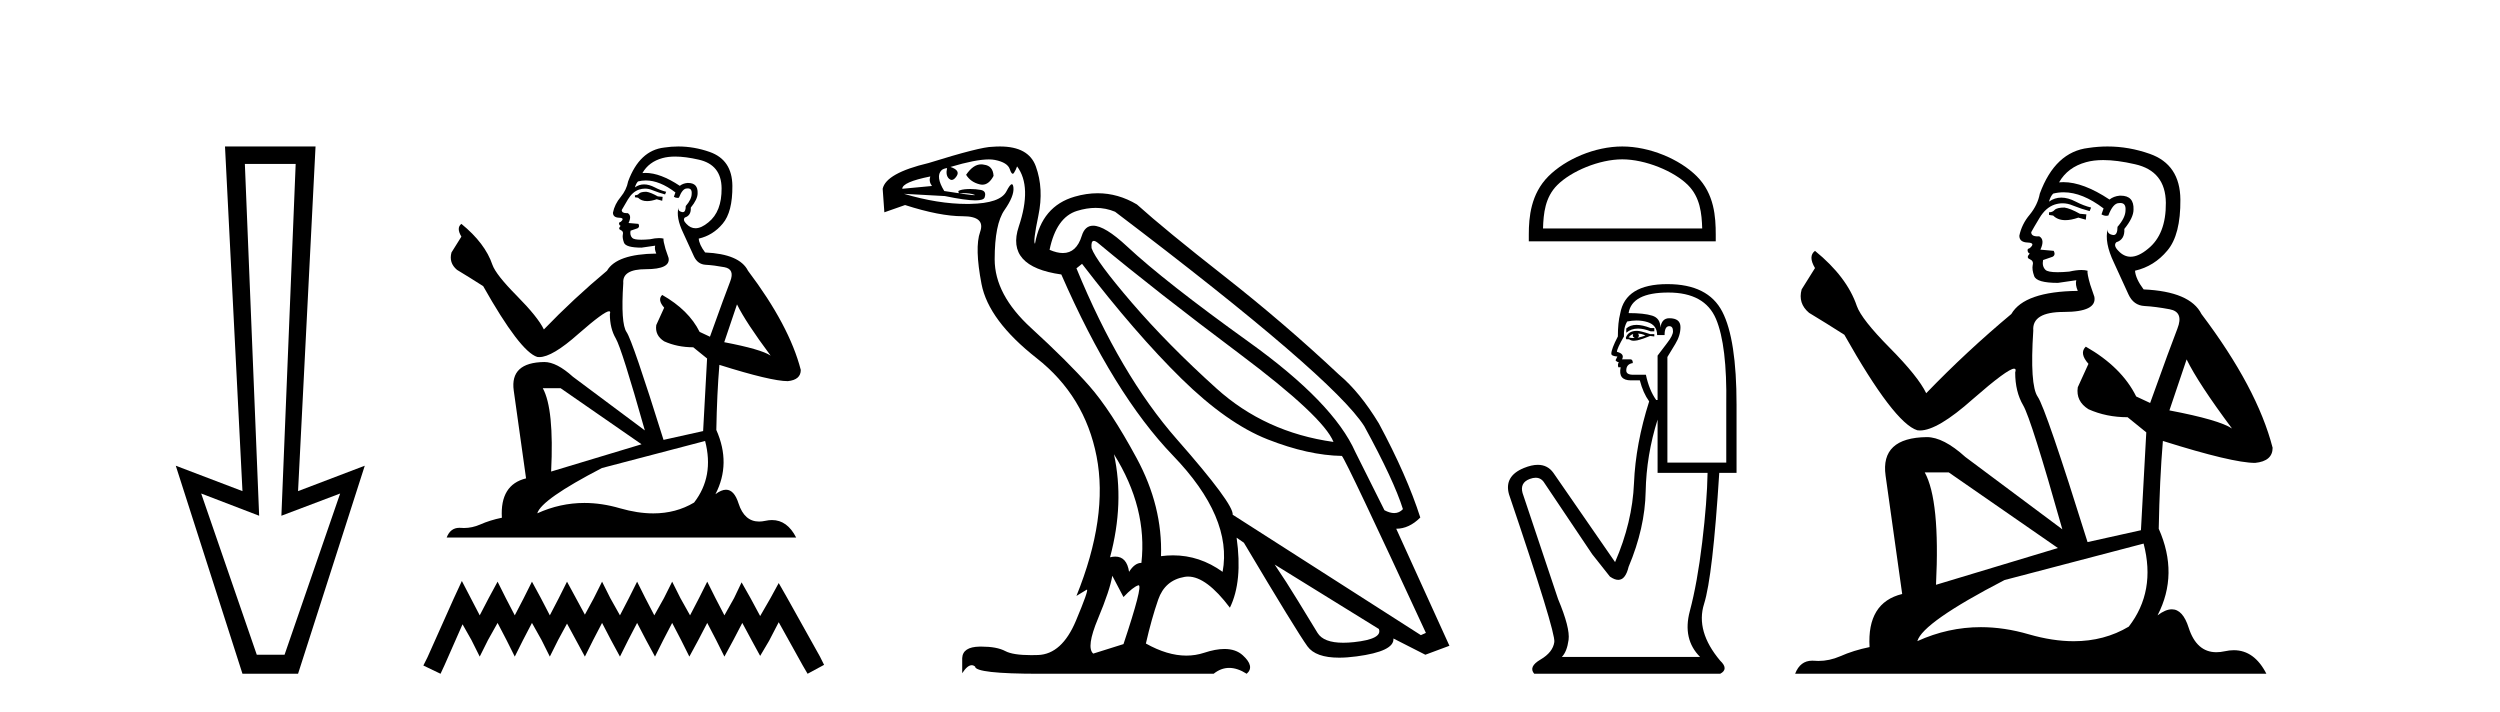
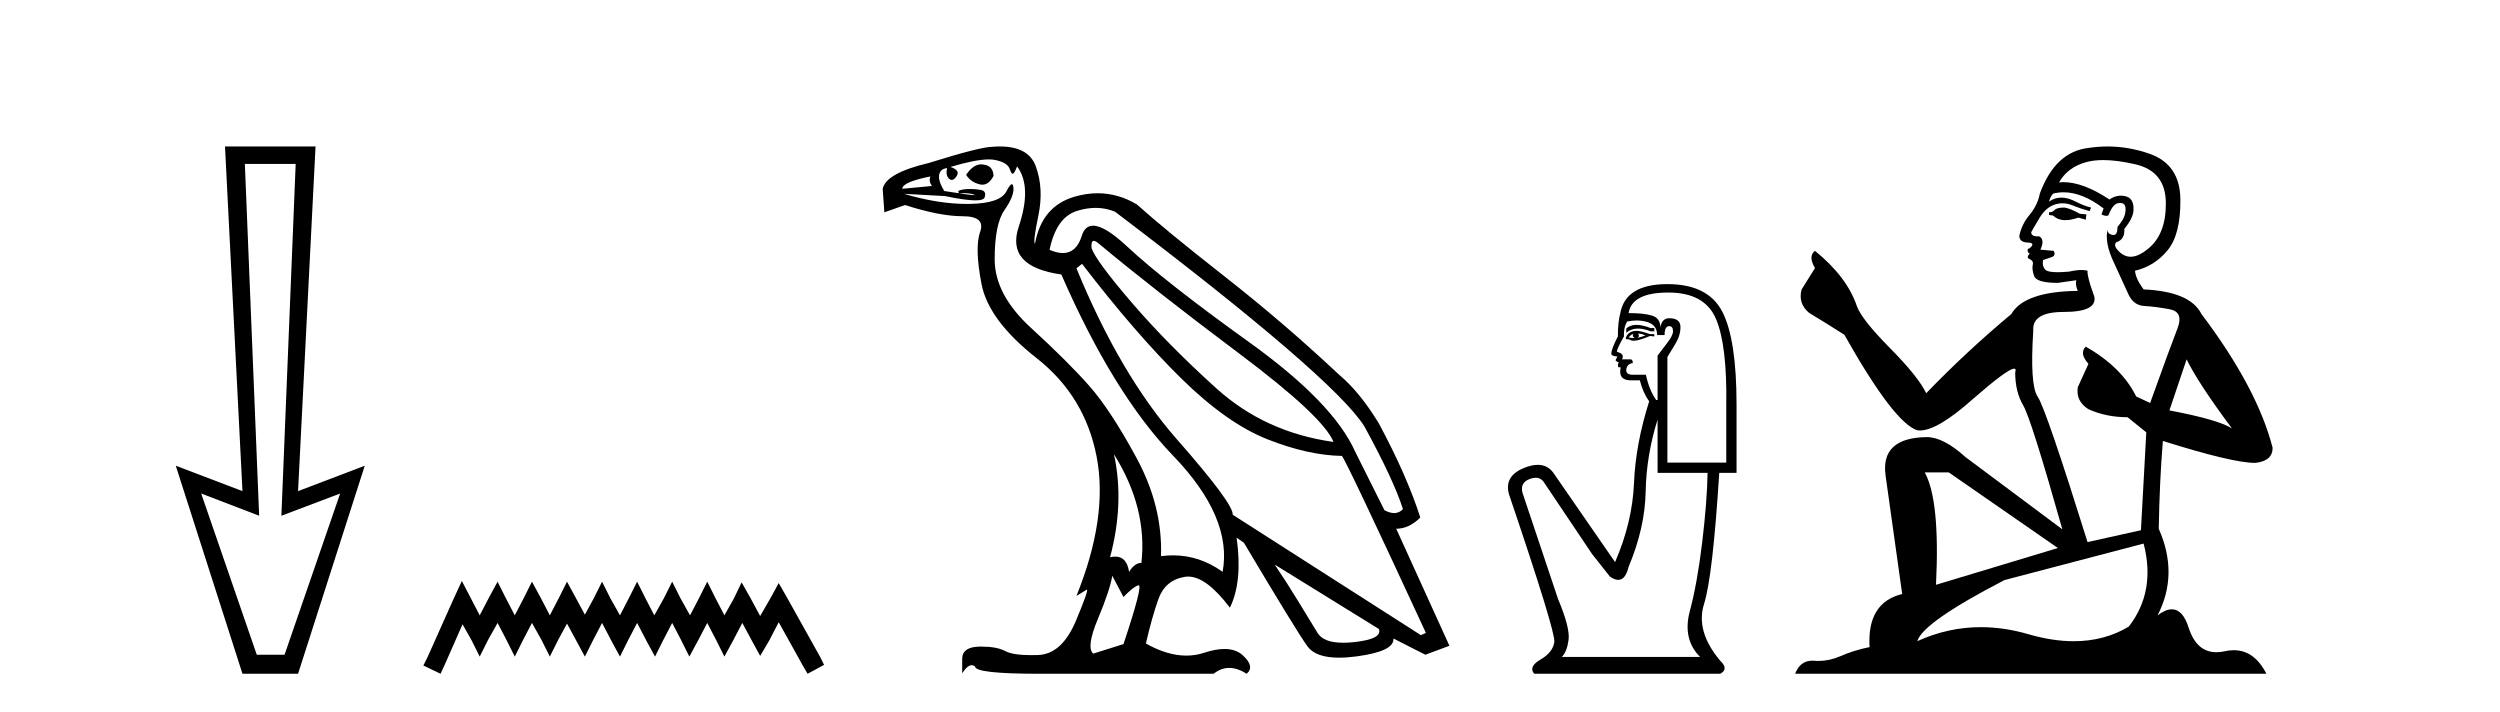
<svg xmlns="http://www.w3.org/2000/svg" width="144.0" height="41.0">
  <path d="M 17.031 9.443 L 16.208 29.707 L 16.208 29.707 L 19.593 28.426 L 16.391 37.712 L 14.79 37.712 L 11.588 28.426 L 14.927 29.707 L 14.927 29.707 L 14.104 9.443 ZM 12.96 8.437 L 13.966 28.289 L 10.124 26.825 L 13.966 38.809 L 17.168 38.809 L 21.011 26.825 L 17.168 28.289 L 18.175 8.437 Z" style="fill:#000000;stroke:none" />
-   <path d="M 37.231 11.046 Q 36.915 11.046 36.813 11.147 Q 36.724 11.248 36.572 11.248 L 36.572 11.362 L 36.75 11.388 Q 36.946 11.584 37.272 11.584 Q 37.514 11.584 37.827 11.476 L 38.143 11.565 L 38.169 11.337 L 37.89 11.312 Q 37.485 11.084 37.231 11.046 ZM 38.891 9.018 Q 39.475 9.018 40.247 9.196 Q 41.551 9.487 41.564 10.843 Q 41.577 12.186 40.804 12.807 Q 40.395 13.147 40.06 13.147 Q 39.771 13.147 39.537 12.895 Q 39.309 12.667 39.448 12.528 Q 39.816 12.414 39.79 11.958 Q 40.183 11.476 40.183 11.134 Q 40.208 10.538 39.635 10.538 Q 39.612 10.538 39.588 10.539 Q 39.334 10.564 39.157 10.704 Q 38.036 9.96 37.184 9.96 Q 37.092 9.96 37.003 9.969 L 37.003 9.969 Q 37.371 9.323 38.156 9.107 Q 38.477 9.018 38.891 9.018 ZM 42.451 17.532 Q 42.945 18.546 44.389 20.484 Q 43.845 20.117 41.716 19.711 L 42.451 17.532 ZM 37.198 10.394 Q 37.997 10.394 38.904 11.084 L 38.815 11.337 Q 38.921 11.399 39.022 11.399 Q 39.064 11.399 39.106 11.388 Q 39.309 10.856 39.562 10.856 Q 39.593 10.852 39.62 10.852 Q 39.864 10.852 39.841 11.16 Q 39.841 11.476 39.499 11.869 Q 39.499 12.22 39.328 12.22 Q 39.302 12.22 39.271 12.211 Q 39.043 12.161 39.081 11.958 L 39.081 11.958 Q 38.929 12.528 39.347 13.402 Q 39.752 14.289 39.968 14.758 Q 40.183 15.227 40.652 15.252 Q 41.121 15.277 41.729 15.391 Q 42.337 15.505 42.058 16.215 Q 41.779 16.924 40.893 19.395 L 40.297 19.116 Q 39.676 17.862 38.143 16.988 L 38.143 16.988 Q 37.852 17.266 38.257 17.722 L 37.801 18.723 Q 37.713 19.319 38.257 19.661 Q 39.018 20.003 39.93 20.003 L 40.728 20.649 L 40.5 24.83 L 38.219 25.337 Q 36.433 19.623 36.091 19.129 Q 35.749 18.635 35.901 16.303 Q 35.838 15.505 37.206 15.505 Q 38.625 15.505 38.511 14.859 L 38.333 14.34 Q 38.194 13.858 38.219 13.744 Q 38.108 13.714 37.96 13.714 Q 37.738 13.714 37.434 13.782 Q 37.147 13.808 36.938 13.808 Q 36.522 13.808 36.42 13.706 Q 36.268 13.554 36.319 13.288 L 36.724 13.149 Q 36.864 13.073 36.775 12.895 L 36.205 12.845 Q 36.408 12.414 36.154 12.275 Q 36.116 12.277 36.083 12.277 Q 35.812 12.277 35.812 12.097 Q 35.901 11.933 36.167 11.489 Q 36.433 11.046 36.813 10.919 Q 36.984 10.864 37.152 10.864 Q 37.371 10.864 37.586 10.957 Q 37.966 11.109 38.308 11.198 L 38.371 11.046 Q 38.055 10.97 37.713 10.792 Q 37.383 10.621 37.098 10.621 Q 36.813 10.621 36.572 10.792 Q 36.636 10.564 36.75 10.45 Q 36.969 10.394 37.198 10.394 ZM 32.29 22.359 L 36.953 25.59 L 31.745 27.161 Q 31.923 23.55 31.264 22.359 ZM 40.614 25.4 Q 41.146 27.44 39.98 28.947 Q 38.936 29.571 37.63 29.571 Q 36.732 29.571 35.711 29.277 Q 34.664 28.97 33.662 28.97 Q 32.261 28.97 30.947 29.568 Q 31.175 28.77 34.672 26.958 L 40.614 25.4 ZM 39.072 8.437 Q 38.667 8.437 38.257 8.499 Q 36.838 8.664 36.18 10.45 Q 36.091 10.932 35.749 11.35 Q 35.407 11.755 35.306 12.249 Q 35.306 12.528 35.66 12.541 Q 36.015 12.553 35.749 12.781 Q 35.635 12.807 35.66 12.895 Q 35.673 12.984 35.749 13.009 Q 35.584 13.187 35.749 13.25 Q 35.926 13.326 35.876 13.504 Q 35.838 13.694 35.939 13.972 Q 36.04 14.264 36.953 14.264 L 37.738 14.15 L 37.738 14.15 Q 37.687 14.34 37.801 14.606 Q 35.521 14.631 34.963 15.594 Q 33.05 17.19 31.327 18.977 Q 30.985 18.267 29.769 17.038 Q 28.565 15.822 28.363 15.252 Q 27.945 14.01 26.576 12.895 Q 26.272 13.123 26.576 13.63 L 26.006 14.542 Q 25.842 15.138 26.323 15.543 Q 27.058 15.987 27.831 16.481 Q 29.959 20.256 30.947 20.56 Q 31.002 20.569 31.061 20.569 Q 31.813 20.569 33.316 19.23 Q 34.806 17.928 35.083 17.928 Q 35.181 17.928 35.128 18.09 Q 35.128 18.913 35.47 19.496 Q 35.812 20.079 37.143 24.792 L 33 21.701 Q 32.062 20.852 31.353 20.852 Q 29.364 20.877 29.592 22.499 L 30.301 27.554 Q 28.794 27.921 28.908 29.821 Q 28.223 29.961 27.653 30.214 Q 27.193 30.413 26.724 30.413 Q 26.625 30.413 26.526 30.404 Q 26.492 30.402 26.459 30.402 Q 25.942 30.402 25.728 30.962 L 45.859 30.962 Q 45.345 29.955 44.467 29.955 Q 44.284 29.955 44.085 29.999 Q 43.894 30.041 43.723 30.041 Q 42.877 30.041 42.54 28.998 Q 42.29 28.208 41.819 28.208 Q 41.55 28.208 41.209 28.466 Q 42.122 26.705 41.26 24.766 Q 41.298 22.663 41.437 21.016 Q 44.415 21.954 45.378 21.954 Q 46.125 21.878 46.125 21.308 Q 45.466 18.749 43.084 15.594 Q 42.603 14.631 40.614 14.542 Q 40.272 14.086 40.247 13.744 Q 41.07 13.554 41.627 12.883 Q 42.198 12.211 42.185 10.704 Q 42.172 9.209 40.88 8.753 Q 39.985 8.437 39.072 8.437 Z" style="fill:#000000;stroke:none" />
  <path d="M 26.603 33.464 L 26.127 34.494 L 24.623 37.859 L 24.385 38.334 L 25.375 38.809 L 25.613 38.295 L 26.642 35.959 L 27.157 36.869 L 27.632 37.82 L 28.107 36.869 L 28.661 35.88 L 29.176 36.869 L 29.651 37.82 L 30.126 36.869 L 30.641 35.88 L 31.195 36.869 L 31.67 37.82 L 32.145 36.869 L 32.66 35.919 L 33.175 36.869 L 33.689 37.82 L 34.164 36.869 L 34.679 35.88 L 35.194 36.869 L 35.709 37.82 L 36.184 36.869 L 36.698 35.88 L 37.213 36.869 L 37.728 37.82 L 38.203 36.869 L 38.717 35.88 L 39.232 36.869 L 39.707 37.82 L 40.222 36.869 L 40.737 35.88 L 41.251 36.869 L 41.726 37.82 L 42.241 36.869 L 42.756 35.88 L 43.31 36.909 L 43.785 37.78 L 44.3 36.909 L 44.854 35.84 L 46.24 38.334 L 46.517 38.809 L 47.467 38.295 L 47.23 37.82 L 45.329 34.415 L 44.854 33.583 L 44.379 34.454 L 43.785 35.484 L 43.231 34.454 L 42.716 33.544 L 42.281 34.454 L 41.726 35.444 L 41.212 34.454 L 40.737 33.504 L 40.262 34.454 L 39.747 35.444 L 39.193 34.454 L 38.717 33.504 L 38.242 34.454 L 37.688 35.444 L 37.173 34.454 L 36.698 33.504 L 36.223 34.454 L 35.709 35.444 L 35.154 34.454 L 34.679 33.504 L 34.204 34.454 L 33.689 35.404 L 33.175 34.454 L 32.66 33.504 L 32.185 34.454 L 31.67 35.444 L 31.156 34.454 L 30.641 33.504 L 30.166 34.454 L 29.651 35.444 L 29.136 34.454 L 28.661 33.504 L 28.147 34.454 L 27.632 35.444 L 27.117 34.454 L 26.603 33.464 Z" style="fill:#000000;stroke:none" />
  <path d="M 56.513 9.467 Q 56.058 9.467 55.648 10.068 Q 55.906 10.487 56.423 10.616 Q 56.507 10.638 56.586 10.638 Q 56.962 10.638 57.229 10.132 Q 57.197 9.551 56.681 9.487 Q 56.596 9.467 56.513 9.467 ZM 53.584 10.164 Q 53.487 10.455 53.681 10.713 L 51.971 10.874 Q 51.971 10.487 53.584 10.164 ZM 63.004 13.875 Q 63.108 13.875 63.293 14.035 Q 66.551 16.745 71.39 20.374 Q 76.229 24.003 76.809 25.455 Q 72.874 24.906 70.068 22.374 Q 67.261 19.842 65.197 17.439 Q 63.132 15.035 62.874 14.293 Q 62.834 13.875 63.004 13.875 ZM 63.113 11.974 Q 63.698 11.974 64.229 12.197 Q 76.777 21.713 78.584 24.551 Q 80.293 27.68 80.809 29.326 Q 80.6 29.553 80.305 29.553 Q 80.055 29.553 79.745 29.39 L 78.067 26.035 Q 76.809 23.197 71.955 19.713 Q 67.1 16.229 64.922 14.197 Q 63.64 13 62.962 13 Q 62.489 13 62.31 13.584 Q 62.005 14.575 61.221 14.575 Q 60.883 14.575 60.455 14.39 Q 60.842 12.519 62.035 12.148 Q 62.596 11.974 63.113 11.974 ZM 64.164 26.164 L 64.164 26.164 Q 66.1 29.261 65.745 32.422 Q 65.358 32.422 65.035 32.938 Q 64.902 32.06 64.242 32.06 Q 64.102 32.06 63.939 32.1 Q 64.777 28.971 64.164 26.164 ZM 56.957 9.182 Q 57.158 9.182 57.31 9.213 Q 58.035 9.358 58.164 9.745 Q 58.253 10.01 58.334 10.01 Q 58.371 10.01 58.406 9.955 Q 58.519 9.777 58.584 9.584 Q 59.455 10.745 58.681 13.051 Q 57.906 15.358 61.132 15.81 Q 64.132 22.68 67.568 26.245 Q 71.003 29.809 70.422 32.938 Q 69.103 31.988 67.567 31.988 Q 67.226 31.988 66.874 32.035 Q 66.971 29.164 65.471 26.39 Q 63.971 23.616 62.729 22.213 Q 61.487 20.809 59.39 18.89 Q 57.293 16.971 57.293 14.939 Q 57.293 12.906 57.858 12.1 Q 58.422 11.293 58.374 10.81 Q 58.354 10.611 58.283 10.611 Q 58.18 10.611 57.971 11.019 Q 57.616 11.713 55.874 11.745 Q 55.787 11.747 55.699 11.747 Q 54.029 11.747 52.068 11.164 L 52.068 11.164 L 54.423 11.293 Q 55.609 11.541 56.183 11.541 Q 56.655 11.541 56.713 11.374 Q 56.842 11.003 56.487 10.939 Q 56.203 10.887 55.899 10.887 Q 55.823 10.887 55.745 10.89 Q 55.358 10.906 55.197 11.003 L 55.229 11.132 Q 55.358 11.125 55.473 11.125 Q 55.878 11.125 56.116 11.213 Q 56.196 11.242 56.118 11.242 Q 55.896 11.242 54.39 11.003 Q 53.874 10.164 54.229 9.81 Q 54.326 9.713 54.552 9.681 L 54.552 9.681 Q 54.455 10.1 54.664 10.293 Q 54.741 10.364 54.819 10.364 Q 54.956 10.364 55.1 10.148 Q 55.326 9.81 54.745 9.616 Q 56.199 9.182 56.957 9.182 ZM 62.326 15.197 Q 65.422 19.229 68.051 21.809 Q 70.68 24.39 73.019 25.309 Q 75.358 26.229 77.293 26.261 Q 77.551 26.551 82.132 36.455 L 81.842 36.584 L 71.003 29.648 Q 71.068 29.035 67.793 25.309 Q 64.519 21.584 62.003 15.455 L 62.326 15.197 ZM 73.422 32.519 L 79.422 36.229 Q 79.648 36.809 77.987 36.987 Q 77.655 37.022 77.371 37.022 Q 76.238 37.022 75.89 36.455 Q 75.455 35.745 74.777 34.632 Q 74.1 33.519 73.422 32.519 ZM 64.068 33.164 L 64.713 34.39 Q 65.261 33.809 65.568 33.713 Q 65.576 33.71 65.583 33.71 Q 65.843 33.71 64.713 37.1 L 62.971 37.648 Q 62.551 37.293 63.245 35.632 Q 63.939 33.971 64.068 33.164 ZM 57.597 8.437 Q 57.39 8.437 57.164 8.455 Q 56.487 8.455 53.487 9.39 Q 51.035 9.971 50.842 10.874 L 50.939 12.229 L 52.132 11.81 Q 54.132 12.455 55.455 12.455 Q 56.777 12.455 56.455 13.358 Q 56.132 14.261 56.535 16.358 Q 56.939 18.455 59.713 20.632 Q 62.487 22.809 63.164 26.293 Q 63.842 29.777 62.003 34.325 L 62.584 33.971 Q 62.596 33.963 62.604 33.963 Q 62.726 33.963 61.971 35.761 Q 61.164 37.68 59.793 37.729 Q 59.588 37.736 59.401 37.736 Q 58.345 37.736 57.906 37.503 Q 57.419 37.244 56.529 37.244 Q 56.476 37.244 56.423 37.245 Q 55.455 37.261 55.423 37.906 L 55.423 38.777 Q 55.722 38.316 55.972 38.316 Q 56.072 38.316 56.164 38.39 Q 56.164 38.809 59.874 38.809 L 69.906 38.809 Q 70.326 38.471 70.801 38.471 Q 71.277 38.471 71.809 38.809 Q 72.293 38.39 71.584 37.745 Q 71.184 37.381 70.528 37.381 Q 70.02 37.381 69.358 37.6 Q 68.863 37.763 68.334 37.763 Q 67.242 37.763 66.003 37.067 Q 66.326 35.648 66.713 34.535 Q 67.1 33.422 68.229 33.229 Q 68.33 33.211 68.434 33.211 Q 69.491 33.211 70.842 35.003 Q 71.584 33.487 71.229 30.971 L 71.229 30.971 L 71.648 31.261 Q 74.68 36.358 75.309 37.229 Q 75.781 37.882 77.133 37.882 Q 77.584 37.882 78.132 37.809 Q 80.326 37.519 80.261 36.777 L 80.261 36.777 L 82.1 37.713 L 83.487 37.196 L 80.422 30.455 Q 81.164 30.455 81.809 29.809 Q 81.035 27.39 79.422 24.39 Q 78.326 22.584 77.132 21.584 Q 73.971 18.616 70.535 15.922 Q 67.1 13.229 65.487 11.777 Q 64.404 11.131 63.226 11.131 Q 62.58 11.131 61.906 11.326 Q 60.003 11.874 59.616 14.035 Q 59.487 13.971 59.81 12.422 Q 60.132 10.874 59.664 9.584 Q 59.249 8.437 57.597 8.437 Z" style="fill:#000000;stroke:none" />
-   <path d="M 93.443 9.178 C 94.767 9.178 96.425 9.858 97.227 10.661 C 97.929 11.362 98.021 12.293 98.047 13.158 L 88.878 13.158 C 88.904 12.293 88.996 11.362 89.698 10.661 C 90.5 9.858 92.119 9.178 93.443 9.178 ZM 93.443 8.437 C 91.872 8.437 90.181 9.163 89.19 10.153 C 88.174 11.17 88.059 12.508 88.059 13.509 L 88.059 13.899 L 98.827 13.899 L 98.827 13.509 C 98.827 12.508 98.751 11.17 97.735 10.153 C 96.744 9.163 95.014 8.437 93.443 8.437 Z" style="fill:#000000;stroke:none" />
  <path d="M 94.263 18.713 Q 93.896 18.713 93.673 18.922 L 93.673 19.164 Q 93.956 18.926 94.352 18.926 Q 94.675 18.926 95.073 19.083 L 95.288 19.083 L 95.288 18.895 L 95.073 18.895 Q 94.605 18.713 94.263 18.713 ZM 94.346 19.218 Q 94.562 19.218 94.777 19.325 Q 94.642 19.379 94.319 19.46 Q 94.4 19.406 94.4 19.325 Q 94.4 19.272 94.346 19.218 ZM 94.077 19.245 Q 94.05 19.272 94.05 19.352 Q 94.05 19.406 94.158 19.46 Q 94.104 19.469 94.047 19.469 Q 93.934 19.469 93.808 19.433 Q 93.97 19.245 94.077 19.245 ZM 94.292 19.056 Q 93.781 19.056 93.647 19.46 L 93.673 19.541 L 93.835 19.541 Q 93.943 19.627 94.102 19.627 Q 94.142 19.627 94.185 19.621 Q 94.373 19.621 95.046 19.352 L 95.288 19.379 L 95.288 19.245 L 95.046 19.245 Q 94.481 19.056 94.292 19.056 ZM 94.269 18.46 Q 94.607 18.46 94.911 18.558 Q 95.45 18.733 95.45 19.298 L 95.88 19.298 Q 95.88 18.787 96.149 18.787 Q 96.365 18.787 96.365 19.083 Q 96.365 19.325 96.028 19.756 Q 95.692 20.187 95.477 20.483 L 95.477 23.039 L 95.396 23.039 Q 94.992 22.474 94.804 21.586 L 94.077 21.586 Q 93.673 21.586 93.673 21.344 Q 93.673 20.967 94.05 20.913 Q 94.05 20.698 93.916 20.698 L 93.431 20.698 Q 93.593 20.375 93.135 20.267 Q 93.135 20.079 93.539 19.379 Q 93.512 18.868 93.727 18.518 Q 94.008 18.46 94.269 18.46 ZM 96.096 16.85 Q 98.195 16.85 98.841 18.37 Q 99.486 19.891 99.433 23.308 L 99.433 26.645 L 96.042 26.645 L 96.042 20.563 Q 96.203 20.294 96.499 19.81 Q 96.795 19.325 96.795 18.841 Q 96.795 18.33 96.149 18.33 Q 95.719 18.33 95.638 18.868 Q 95.638 18.33 95.167 18.182 Q 94.696 18.034 93.808 18.034 Q 93.996 16.85 96.096 16.85 ZM 95.477 24.169 L 95.477 27.237 L 98.356 27.237 Q 98.329 28.879 98.047 31.234 Q 97.764 33.588 97.333 35.203 Q 96.903 36.818 97.926 37.841 L 89.96 37.841 Q 90.256 37.544 90.35 36.858 Q 90.444 36.172 89.744 34.503 L 87.699 28.395 Q 87.538 27.803 88.116 27.587 Q 88.301 27.518 88.455 27.518 Q 88.781 27.518 88.964 27.829 L 91.709 31.92 L 92.732 33.212 Q 93.001 33.4 93.21 33.4 Q 93.629 33.4 93.808 32.647 Q 94.75 30.413 94.79 28.314 Q 94.831 26.215 95.477 24.169 ZM 96.042 16.365 Q 93.62 16.365 93.324 18.061 Q 93.189 18.572 93.189 19.379 Q 92.812 20.106 92.812 20.375 Q 92.812 20.51 93.162 20.536 L 93.055 20.752 Q 93.135 20.859 93.243 20.859 Q 93.162 20.994 93.216 21.155 L 93.351 21.155 Q 93.189 21.909 93.943 21.909 L 94.454 21.909 Q 94.642 22.636 94.992 23.12 Q 94.212 25.569 94.118 27.829 Q 94.023 30.09 93.028 32.377 L 89.475 27.237 Q 89.144 26.774 88.578 26.774 Q 88.225 26.774 87.78 26.955 Q 86.623 27.426 86.919 28.475 Q 89.61 36.414 89.529 36.979 Q 89.448 37.571 88.735 37.989 Q 88.022 38.406 88.372 38.809 L 99.083 38.809 Q 99.594 38.54 99.083 38.056 Q 97.656 36.36 98.154 34.786 Q 98.652 33.212 99.029 27.237 L 100.025 27.237 L 100.025 23.308 Q 100.025 19.541 99.204 17.953 Q 98.383 16.365 96.042 16.365 Z" style="fill:#000000;stroke:none" />
  <path d="M 118.911 11.955 Q 118.484 11.955 118.347 12.091 Q 118.228 12.228 118.023 12.228 L 118.023 12.382 L 118.262 12.416 Q 118.527 12.681 118.966 12.681 Q 119.292 12.681 119.714 12.535 L 120.141 12.655 L 120.175 12.348 L 119.799 12.313 Q 119.252 12.006 118.911 11.955 ZM 121.148 9.22 Q 121.937 9.22 122.977 9.46 Q 124.736 9.853 124.753 11.681 Q 124.77 13.492 123.728 14.329 Q 123.177 14.788 122.725 14.788 Q 122.336 14.788 122.02 14.449 Q 121.712 14.141 121.9 13.953 Q 122.396 13.8 122.362 13.185 Q 122.891 12.535 122.891 12.074 Q 122.924 11.27 122.153 11.27 Q 122.121 11.27 122.088 11.271 Q 121.747 11.305 121.507 11.493 Q 119.996 10.491 118.847 10.491 Q 118.723 10.491 118.603 10.503 L 118.603 10.503 Q 119.099 9.631 120.158 9.341 Q 120.59 9.22 121.148 9.22 ZM 125.949 20.701 Q 126.615 22.068 128.563 24.682 Q 127.828 24.186 124.958 23.639 L 125.949 20.701 ZM 118.866 11.076 Q 119.943 11.076 121.166 12.006 L 121.046 12.348 Q 121.19 12.431 121.325 12.431 Q 121.383 12.431 121.439 12.416 Q 121.712 11.698 122.054 11.698 Q 122.095 11.693 122.132 11.693 Q 122.461 11.693 122.43 12.108 Q 122.43 12.535 121.969 13.065 Q 121.969 13.538 121.739 13.538 Q 121.703 13.538 121.661 13.526 Q 121.354 13.458 121.405 13.185 L 121.405 13.185 Q 121.2 13.953 121.764 15.132 Q 122.31 16.328 122.601 16.96 Q 122.891 17.592 123.523 17.626 Q 124.155 17.66 124.975 17.814 Q 125.795 17.968 125.42 18.925 Q 125.044 19.881 123.848 23.212 L 123.045 22.837 Q 122.208 21.145 120.141 19.967 L 120.141 19.967 Q 119.748 20.342 120.295 20.957 L 119.68 22.307 Q 119.56 23.11 120.295 23.571 Q 121.32 24.032 122.55 24.032 L 123.626 24.904 L 123.318 30.541 L 120.243 31.224 Q 117.835 23.52 117.373 22.854 Q 116.912 22.187 117.117 19.044 Q 117.032 17.968 118.877 17.968 Q 120.79 17.968 120.636 17.097 L 120.397 16.396 Q 120.209 15.747 120.243 15.593 Q 120.093 15.552 119.893 15.552 Q 119.594 15.552 119.184 15.645 Q 118.797 15.679 118.516 15.679 Q 117.954 15.679 117.818 15.542 Q 117.613 15.337 117.681 14.978 L 118.228 14.79 Q 118.415 14.688 118.296 14.449 L 117.527 14.38 Q 117.8 13.8 117.459 13.612 Q 117.408 13.615 117.362 13.615 Q 116.998 13.615 116.998 13.373 Q 117.117 13.15 117.476 12.553 Q 117.835 11.955 118.347 11.784 Q 118.577 11.71 118.804 11.71 Q 119.099 11.71 119.389 11.835 Q 119.902 12.04 120.363 12.16 L 120.448 11.955 Q 120.021 11.852 119.56 11.613 Q 119.116 11.382 118.731 11.382 Q 118.347 11.382 118.023 11.613 Q 118.108 11.305 118.262 11.152 Q 118.558 11.076 118.866 11.076 ZM 112.248 27.21 L 118.535 31.566 L 111.514 33.684 Q 111.753 28.816 110.865 27.21 ZM 123.472 31.31 Q 124.19 34.06 122.618 36.093 Q 121.21 36.934 119.448 36.934 Q 118.238 36.934 116.861 36.537 Q 115.449 36.124 114.098 36.124 Q 112.21 36.124 110.438 36.93 Q 110.745 35.854 115.46 33.411 L 123.472 31.31 ZM 121.394 8.437 Q 120.846 8.437 120.295 8.521 Q 118.381 8.743 117.493 11.152 Q 117.373 11.801 116.912 12.365 Q 116.451 12.911 116.314 13.578 Q 116.314 13.953 116.793 13.97 Q 117.271 13.988 116.912 14.295 Q 116.758 14.329 116.793 14.449 Q 116.81 14.568 116.912 14.603 Q 116.69 14.842 116.912 14.927 Q 117.151 15.03 117.083 15.269 Q 117.032 15.525 117.168 15.901 Q 117.305 16.294 118.535 16.294 L 119.594 16.14 L 119.594 16.14 Q 119.526 16.396 119.68 16.755 Q 116.605 16.789 115.853 18.087 Q 113.273 20.24 110.95 22.649 Q 110.489 21.692 108.849 20.035 Q 107.226 18.395 106.953 17.626 Q 106.389 15.952 104.544 14.449 Q 104.134 14.756 104.544 15.44 L 103.775 16.67 Q 103.553 17.472 104.202 18.019 Q 105.193 18.617 106.235 19.283 Q 109.105 24.374 110.438 24.784 Q 110.511 24.795 110.591 24.795 Q 111.605 24.795 113.632 22.99 Q 115.64 21.235 116.014 21.235 Q 116.146 21.235 116.075 21.453 Q 116.075 22.563 116.536 23.349 Q 116.998 24.135 118.791 30.49 L 113.205 26.322 Q 111.941 25.177 110.984 25.177 Q 108.302 25.211 108.61 27.398 L 109.566 34.214 Q 107.533 34.709 107.687 37.272 Q 106.765 37.46 105.996 37.801 Q 105.375 38.07 104.742 38.07 Q 104.609 38.07 104.476 38.058 Q 104.429 38.055 104.385 38.055 Q 103.688 38.055 103.399 38.809 L 130.544 38.809 Q 129.852 37.452 128.668 37.452 Q 128.421 37.452 128.153 37.511 Q 127.894 37.568 127.664 37.568 Q 126.523 37.568 126.069 36.161 Q 125.732 35.096 125.097 35.096 Q 124.735 35.096 124.275 35.444 Q 125.505 33.069 124.343 30.456 Q 124.395 27.62 124.582 25.399 Q 128.597 26.663 129.895 26.663 Q 130.903 26.561 130.903 25.792 Q 130.015 22.341 126.803 18.087 Q 126.154 16.789 123.472 16.67 Q 123.011 16.055 122.977 15.593 Q 124.087 15.337 124.839 14.432 Q 125.607 13.526 125.59 11.493 Q 125.573 9.478 123.831 8.863 Q 122.624 8.437 121.394 8.437 Z" style="fill:#000000;stroke:none" />
</svg>